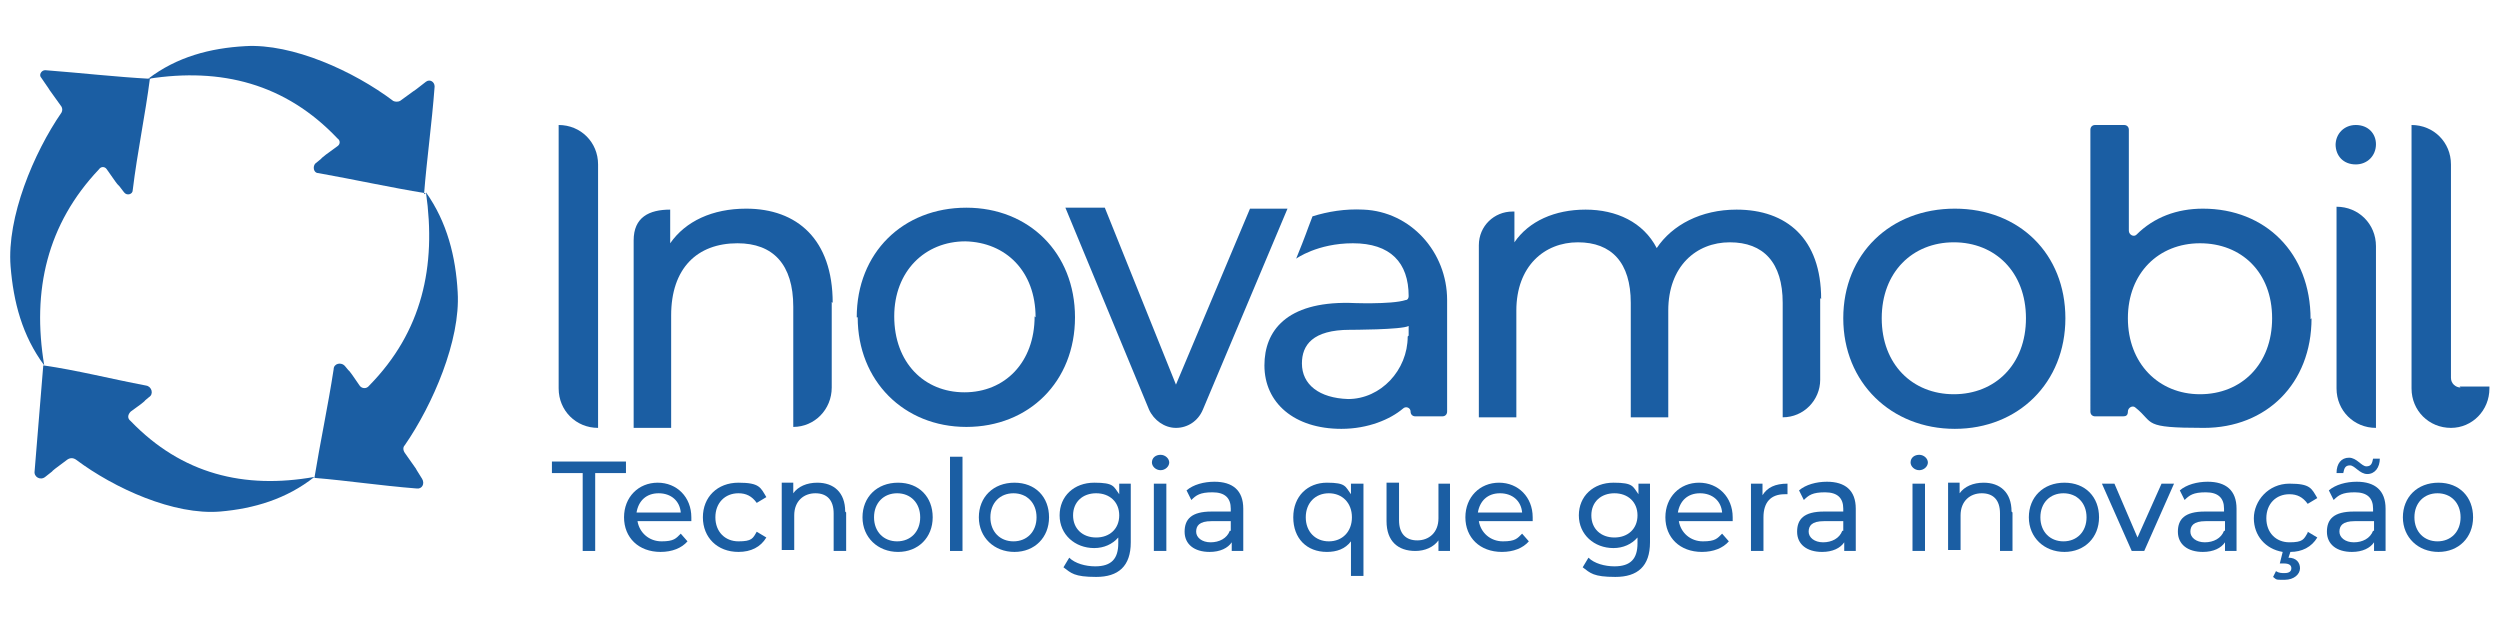
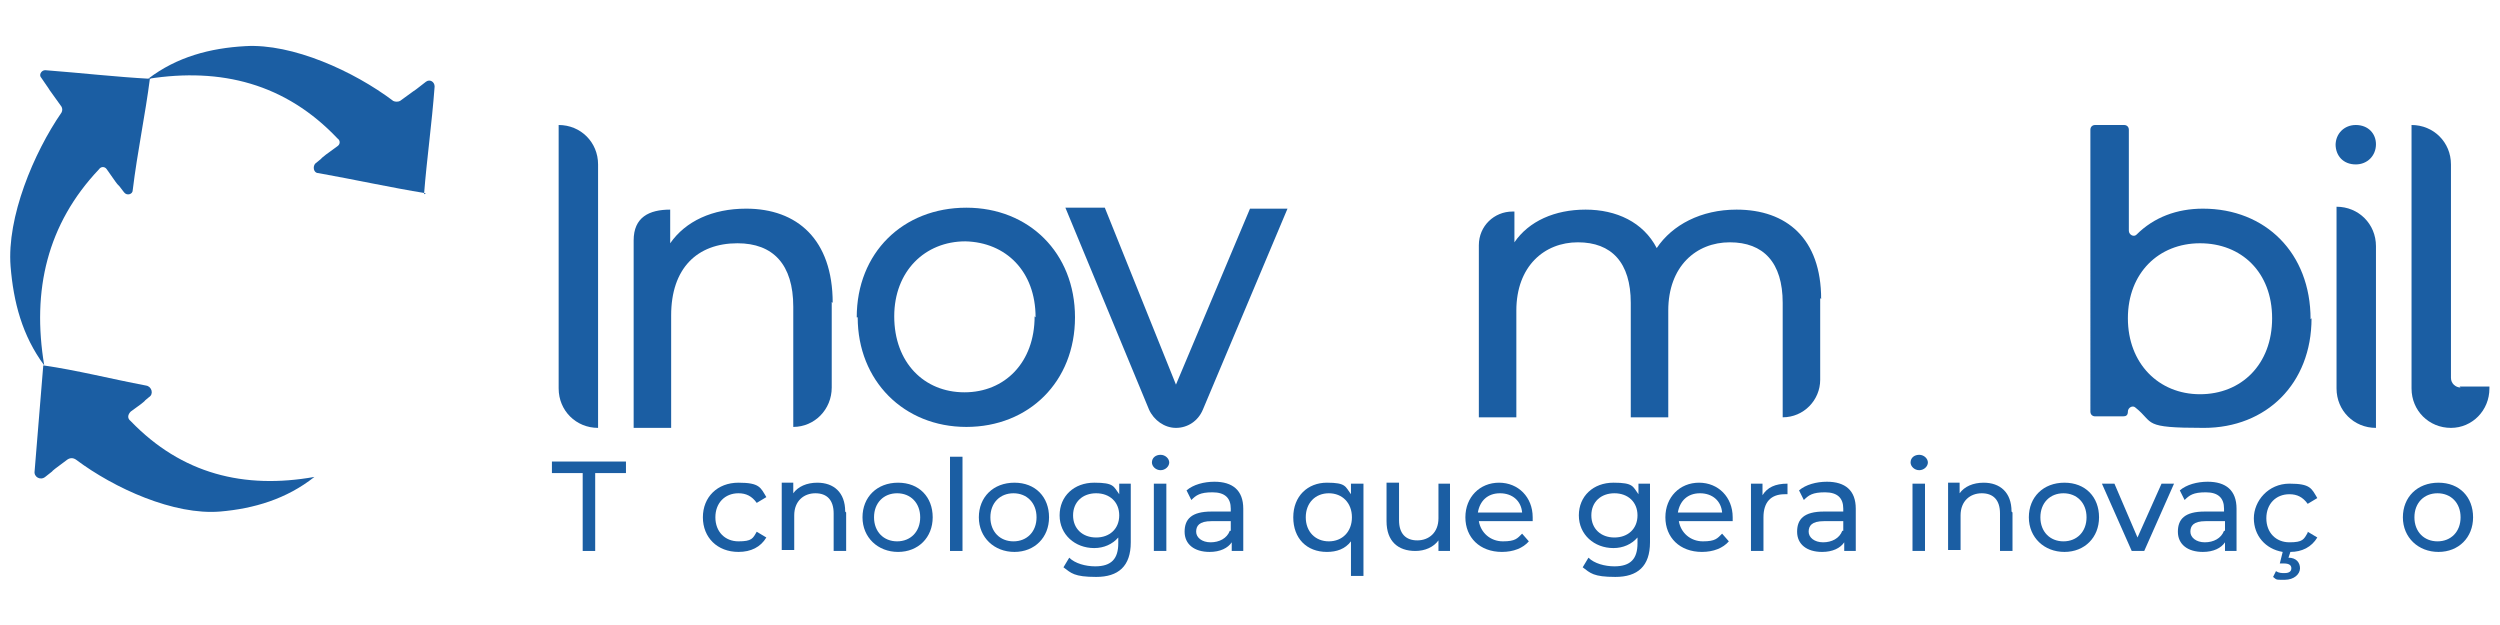
<svg xmlns="http://www.w3.org/2000/svg" id="Camada_1" data-name="Camada 1" viewBox="0 0 260 65">
  <g>
    <g>
      <path d="M44.3,20.1c-3.7-.6-7.3-1.4-11.2-2.1-.5,0-.6-.7-.3-1,1.3-1-.2,0,2.3-1.8.3-.2.3-.6,0-.8-5.4-5.7-12.1-7.4-19.7-6.2,3-2.3,6.5-3.2,10.1-3.4,4.9-.3,11.3,2.6,15.4,5.7.2.1.5.1.7,0,3-2.2.5-.3,2.7-2,.4-.3.9,0,.9.5-.3,4-.8,7.4-1.1,11.2" style="fill: #1b5ea3; stroke-width: 0px;" />
-       <path d="M32.7,49.7c.6-3.7,1.4-7.4,2-11.3,0-.6.8-.8,1.2-.3.7.9,0-.2,1.5,2,.2.3.7.4,1,0,5.5-5.6,7-12.4,5.9-20.1,2.2,3.1,3.1,6.7,3.3,10.4.3,5-2.6,11.7-5.5,15.9-.2.2-.2.5,0,.8,2.1,3,.4.5,1.8,2.7.3.5,0,1.1-.6,1-3.8-.3-7-.8-10.6-1.1" style="fill: #1b5ea3; stroke-width: 0px;" />
      <path d="M4.5,38c3.5.5,7,1.4,10.7,2.1.6.1.8.9.3,1.2-.9.7.2,0-1.9,1.5-.3.3-.4.7,0,1,5.3,5.5,11.8,7.1,19.1,5.8-2.9,2.3-6.3,3.3-9.8,3.6-4.8.4-11-2.4-15-5.4-.3-.2-.6-.2-.9,0-2.7,2-.6.5-2.3,1.8-.5.4-1.2,0-1.1-.6" style="fill: #1b5ea3; stroke-width: 0px;" />
      <path d="M15.6,8.1c-.5,3.9-1.3,7.6-1.8,11.7,0,.4-.6.6-.9.2-1.1-1.5,0,.2-1.8-2.4-.2-.3-.6-.3-.8,0-5.4,5.7-7,12.6-5.7,20.4-2.3-3.1-3.2-6.6-3.5-10.3-.4-5.1,2.4-11.8,5.3-16,.1-.2.1-.4,0-.6-2.3-3.2-.3-.4-2.1-3-.3-.3,0-.8.4-.8,3.9.3,7.3.7,11,.9" style="fill: #1b5ea3; stroke-width: 0px;" />
    </g>
    <g>
      <g>
        <path d="M189.3,31v8.5c0,2.1-1.7,3.9-3.9,3.9v-11.9c0-4.2-2-6.3-5.5-6.3s-6.4,2.5-6.4,7.1v11.1h-3.9v-11.9c0-4.2-2-6.3-5.5-6.3s-6.4,2.5-6.4,7.1v11.1h-3.9v-17.9c0-2,1.6-3.5,3.5-3.5h.2v3.2c1.5-2.2,4.2-3.4,7.4-3.4s6,1.3,7.4,4c1.6-2.4,4.6-4,8.3-4,5.2,0,8.8,3,8.8,9.3" style="fill: #1b5ea3; stroke-width: 0px;" />
        <path d="M86.5,31.4v8.9c0,2.3-1.8,4.1-4,4.1v-12.5c0-4.4-2.1-6.6-5.8-6.6-4.2,0-6.9,2.6-6.9,7.5,0,0,0,11.1,0,11.7-1.9,0-3.4,0-3.9,0,0-2.4,0-14,0-19.5,0-2.4,1.6-3.2,3.8-3.2h0s0,3.5,0,3.5c1.6-2.3,4.4-3.6,7.9-3.6,5.3,0,9,3.2,9,9.8" style="fill: #1b5ea3; stroke-width: 0px;" />
        <path d="M89.1,33c0-6.7,4.8-11.4,11.4-11.4,6.5,0,11.3,4.7,11.3,11.4,0,6.7-4.8,11.4-11.3,11.4-6.5,0-11.3-4.8-11.3-11.4M107.7,33c0-4.8-3.1-7.8-7.3-7.9-4.2,0-7.4,3.1-7.4,7.8,0,4.8,3.1,7.9,7.3,7.9,4.2,0,7.3-3.1,7.3-7.9" style="fill: #1b5ea3; stroke-width: 0px;" />
        <path d="M133.9,21.7l-8.8,20.9c-.5,1.2-1.6,1.9-2.8,1.9-1.2,0-2.3-.8-2.8-1.9l-8.7-21h4.1s7.4,18.4,7.4,18.4l7.7-18.3h3.9Z" style="fill: #1b5ea3; stroke-width: 0px;" />
-         <path d="M150.5,31.1s0,9.5,0,11.7c0,.3-.2.5-.5.5-1.2,0-2.3,0-2.8,0-.3,0-.5-.2-.5-.5,0-.4-.5-.6-.8-.3-1.3,1.1-3.6,2.1-6.4,2.1-4.9,0-8-2.7-8-6.6,0-3.6,2.3-6.6,8.8-6.5,0,0,4.4.2,5.9-.3.2,0,.3-.2.3-.4h0c0-3.5-1.9-5.5-5.8-5.5-3.7,0-5.9,1.6-5.9,1.6,1.1-2.7,1-2.6,1.7-4.4,1.6-.5,3.4-.8,5.3-.7,4.9.2,8.7,4.4,8.7,9.4M146.5,34.9s0-.9,0-1c-.7.4-6.1.4-6.1.4-3.9,0-5,1.6-5,3.5,0,2.2,1.8,3.6,4.8,3.7h0c3.4,0,6.2-3,6.2-6.5" style="fill: #1b5ea3; stroke-width: 0px;" />
        <path d="M242.9,15.1c0-1.2.9-2.1,2.1-2.1,1.3,0,2.1.9,2.1,2,0,1.2-.9,2.1-2.1,2.1-1.3,0-2.1-.9-2.1-2.1" style="fill: #1b5ea3; stroke-width: 0px;" />
        <path d="M62.2,44.5h0c-2.3,0-4.1-1.8-4.1-4.1V13c2.3,0,4.1,1.8,4.1,4.1v27.4Z" style="fill: #1b5ea3; stroke-width: 0px;" />
        <path d="M247.1,44.5h0c-2.3,0-4.1-1.8-4.1-4.1v-18.9c2.3,0,4.1,1.8,4.1,4.1v18.9Z" style="fill: #1b5ea3; stroke-width: 0px;" />
-         <path d="M191.7,33.1c0-6.7,4.9-11.4,11.6-11.4s11.5,4.7,11.5,11.4-4.9,11.5-11.5,11.5-11.6-4.8-11.6-11.5M210.7,33.1c0-4.8-3.2-7.9-7.5-7.9s-7.5,3.1-7.5,7.9,3.2,7.9,7.5,7.9,7.5-3.1,7.5-7.9" style="fill: #1b5ea3; stroke-width: 0px;" />
        <path d="M240.4,33.1c0,6.8-4.7,11.4-11.2,11.4s-5.1-.5-7.1-2.1c-.3-.3-.8,0-.8.4s-.2.5-.5.5h-2.9c-.3,0-.5-.2-.5-.5V13.5c0-.3.2-.5.5-.5h3c.3,0,.5.2.5.5v10.5c0,.4.5.7.8.4,1.8-1.8,4.2-2.7,6.9-2.7,6.5,0,11.2,4.6,11.2,11.5M236.3,33.1c0-4.8-3.2-7.8-7.5-7.8s-7.5,3.1-7.5,7.8,3.2,7.9,7.5,7.9,7.5-3.1,7.5-7.9" style="fill: #1b5ea3; stroke-width: 0px;" />
      </g>
      <path d="M255.9,40.3c-.5,0-1-.4-1-1v-22.2c0-2.3-1.8-4.1-4.1-4.1v27.4c0,2.3,1.8,4.1,4.1,4.1h0s0,0,0,0,0,0,0,0h0c2.2,0,4-1.8,4-4.1v-.2h-3.1Z" style="fill: #1b5ea3; stroke-width: 0px;" />
    </g>
  </g>
  <g style="isolation: isolate;">
    <path d="M60.6,49.2h-3.2v-1.2h7.7v1.2h-3.2v8.1h-1.3v-8.1Z" style="fill: #1b5ea3; stroke-width: 0px;" />
-     <path d="M72,54.2h-5.7c.2,1.2,1.2,2.1,2.5,2.1s1.5-.3,2-.8l.7.8c-.6.7-1.6,1.1-2.8,1.1-2.3,0-3.8-1.5-3.8-3.6s1.5-3.6,3.5-3.6,3.5,1.5,3.5,3.6,0,.3,0,.4ZM66.3,53.3h4.5c-.1-1.2-1-2-2.3-2s-2.1.8-2.3,2Z" style="fill: #1b5ea3; stroke-width: 0px;" />
    <path d="M73.1,53.8c0-2.1,1.5-3.6,3.7-3.6s2.3.5,2.9,1.5l-1,.6c-.5-.7-1.1-1-1.9-1-1.4,0-2.4,1-2.4,2.5s1,2.5,2.4,2.5,1.5-.3,1.9-1l1,.6c-.6,1-1.6,1.5-2.9,1.5-2.2,0-3.7-1.5-3.7-3.6Z" style="fill: #1b5ea3; stroke-width: 0px;" />
    <path d="M88,53.3v4h-1.3v-3.9c0-1.4-.7-2.1-1.9-2.1s-2.2.8-2.2,2.3v3.6h-1.3v-7h1.2v1.1c.5-.7,1.4-1.1,2.5-1.1,1.7,0,2.9,1,2.9,3Z" style="fill: #1b5ea3; stroke-width: 0px;" />
    <path d="M89.7,53.8c0-2.1,1.5-3.6,3.7-3.6s3.6,1.5,3.6,3.6-1.5,3.6-3.6,3.6-3.7-1.5-3.7-3.6ZM95.7,53.8c0-1.5-1-2.5-2.4-2.5s-2.4,1-2.4,2.5,1,2.5,2.4,2.5,2.4-1,2.4-2.5Z" style="fill: #1b5ea3; stroke-width: 0px;" />
    <path d="M98.8,47.5h1.3v9.8h-1.3v-9.8Z" style="fill: #1b5ea3; stroke-width: 0px;" />
    <path d="M101.8,53.8c0-2.1,1.5-3.6,3.7-3.6s3.6,1.5,3.6,3.6-1.5,3.6-3.6,3.6-3.7-1.5-3.7-3.6ZM107.8,53.8c0-1.5-1-2.5-2.4-2.5s-2.4,1-2.4,2.5,1,2.5,2.4,2.5,2.4-1,2.4-2.5Z" style="fill: #1b5ea3; stroke-width: 0px;" />
    <path d="M117.6,50.3v6.1c0,2.5-1.3,3.6-3.6,3.6s-2.6-.4-3.4-1l.6-1c.6.6,1.7.9,2.7.9,1.7,0,2.4-.8,2.4-2.4v-.6c-.6.7-1.5,1.1-2.5,1.1-2,0-3.6-1.4-3.6-3.4s1.5-3.4,3.6-3.4,2,.4,2.6,1.2v-1.1h1.2ZM116.4,53.6c0-1.4-1-2.3-2.4-2.3s-2.4.9-2.4,2.3,1,2.3,2.4,2.3,2.4-.9,2.4-2.3Z" style="fill: #1b5ea3; stroke-width: 0px;" />
    <path d="M119.8,48.1c0-.5.4-.8.9-.8s.9.4.9.8-.4.8-.9.8-.9-.4-.9-.8ZM120,50.3h1.3v7h-1.3v-7Z" style="fill: #1b5ea3; stroke-width: 0px;" />
    <path d="M129.3,53.1v4.2h-1.2v-.9c-.4.6-1.2,1-2.3,1-1.6,0-2.6-.8-2.6-2.1s.7-2.1,2.8-2.1h2v-.3c0-1.1-.6-1.7-1.9-1.7s-1.7.3-2.2.8l-.5-1c.7-.6,1.8-.9,2.9-.9,1.9,0,3,.9,3,2.8ZM128,55.2v-1h-2c-1.3,0-1.6.5-1.6,1.1s.6,1.1,1.5,1.1,1.7-.4,2-1.2Z" style="fill: #1b5ea3; stroke-width: 0px;" />
    <path d="M141.8,50.3v9.6h-1.3v-3.6c-.6.8-1.5,1.1-2.5,1.1-2.1,0-3.5-1.4-3.5-3.6s1.5-3.6,3.5-3.6,1.9.4,2.5,1.2v-1.1h1.2ZM140.6,53.8c0-1.5-1-2.5-2.4-2.5s-2.4,1-2.4,2.5,1,2.5,2.4,2.5,2.4-1,2.4-2.5Z" style="fill: #1b5ea3; stroke-width: 0px;" />
    <path d="M150.8,50.3v7h-1.2v-1.1c-.5.7-1.4,1.1-2.4,1.1-1.8,0-3-1-3-3.1v-4h1.3v3.9c0,1.4.7,2.1,1.9,2.1s2.2-.8,2.2-2.3v-3.6h1.3Z" style="fill: #1b5ea3; stroke-width: 0px;" />
    <path d="M159.5,54.2h-5.7c.2,1.2,1.2,2.1,2.5,2.1s1.5-.3,2-.8l.7.8c-.6.7-1.6,1.1-2.8,1.1-2.3,0-3.8-1.5-3.8-3.6s1.5-3.6,3.5-3.6,3.5,1.5,3.5,3.6,0,.3,0,.4ZM153.8,53.3h4.5c-.1-1.2-1-2-2.3-2s-2.1.8-2.3,2Z" style="fill: #1b5ea3; stroke-width: 0px;" />
    <path d="M171.6,50.3v6.1c0,2.5-1.3,3.6-3.6,3.6s-2.6-.4-3.4-1l.6-1c.6.6,1.7.9,2.7.9,1.7,0,2.4-.8,2.4-2.4v-.6c-.6.7-1.5,1.1-2.5,1.1-2,0-3.6-1.4-3.6-3.4s1.5-3.4,3.6-3.4,2,.4,2.6,1.2v-1.1h1.2ZM170.3,53.6c0-1.4-1-2.3-2.4-2.3s-2.4.9-2.4,2.3,1,2.3,2.4,2.3,2.4-.9,2.4-2.3Z" style="fill: #1b5ea3; stroke-width: 0px;" />
    <path d="M180.3,54.2h-5.7c.2,1.2,1.2,2.1,2.5,2.1s1.5-.3,2-.8l.7.8c-.6.7-1.6,1.1-2.8,1.1-2.3,0-3.8-1.5-3.8-3.6s1.5-3.6,3.5-3.6,3.5,1.5,3.5,3.6,0,.3,0,.4ZM174.6,53.3h4.5c-.1-1.2-1-2-2.3-2s-2.1.8-2.3,2Z" style="fill: #1b5ea3; stroke-width: 0px;" />
    <path d="M185.9,50.2v1.2c-.1,0-.2,0-.3,0-1.4,0-2.2.8-2.2,2.4v3.5h-1.3v-7h1.2v1.2c.5-.8,1.3-1.2,2.6-1.2Z" style="fill: #1b5ea3; stroke-width: 0px;" />
    <path d="M193,53.1v4.2h-1.2v-.9c-.4.6-1.2,1-2.3,1-1.6,0-2.6-.8-2.6-2.1s.7-2.1,2.8-2.1h2v-.3c0-1.1-.6-1.7-1.9-1.7s-1.7.3-2.2.8l-.5-1c.7-.6,1.8-.9,2.9-.9,1.9,0,3,.9,3,2.8ZM191.7,55.2v-1h-2c-1.3,0-1.6.5-1.6,1.1s.6,1.1,1.5,1.1,1.7-.4,2-1.2Z" style="fill: #1b5ea3; stroke-width: 0px;" />
    <path d="M198.7,48.1c0-.5.4-.8.9-.8s.9.4.9.8-.4.8-.9.8-.9-.4-.9-.8ZM198.9,50.3h1.3v7h-1.3v-7Z" style="fill: #1b5ea3; stroke-width: 0px;" />
    <path d="M209.3,53.3v4h-1.3v-3.9c0-1.4-.7-2.1-1.9-2.1s-2.2.8-2.2,2.3v3.6h-1.3v-7h1.2v1.1c.5-.7,1.4-1.1,2.5-1.1,1.7,0,2.9,1,2.9,3Z" style="fill: #1b5ea3; stroke-width: 0px;" />
    <path d="M211,53.8c0-2.1,1.5-3.6,3.7-3.6s3.6,1.5,3.6,3.6-1.5,3.6-3.6,3.6-3.7-1.5-3.7-3.6ZM217,53.8c0-1.5-1-2.5-2.4-2.5s-2.4,1-2.4,2.5,1,2.5,2.4,2.5,2.4-1,2.4-2.5Z" style="fill: #1b5ea3; stroke-width: 0px;" />
    <path d="M226.1,50.3l-3.1,7h-1.3l-3.1-7h1.3l2.4,5.6,2.5-5.6h1.2Z" style="fill: #1b5ea3; stroke-width: 0px;" />
    <path d="M232.6,53.1v4.2h-1.2v-.9c-.4.6-1.2,1-2.3,1-1.6,0-2.6-.8-2.6-2.1s.7-2.1,2.8-2.1h2v-.3c0-1.1-.6-1.7-1.9-1.7s-1.7.3-2.2.8l-.5-1c.7-.6,1.8-.9,2.9-.9,1.9,0,3,.9,3,2.8ZM231.4,55.2v-1h-2c-1.3,0-1.6.5-1.6,1.1s.6,1.1,1.5,1.1,1.7-.4,2-1.2Z" style="fill: #1b5ea3; stroke-width: 0px;" />
    <path d="M240,55.3l1,.6c-.6,1-1.6,1.5-2.8,1.5l-.2.6c.8,0,1.2.5,1.2,1.1s-.6,1.2-1.6,1.2-.8,0-1.2-.3l.3-.6c.3.2.6.2.9.2.5,0,.7-.2.7-.5s-.2-.5-.8-.5h-.4l.3-1.2c-1.8-.3-3-1.7-3-3.5s1.5-3.6,3.7-3.6,2.3.5,2.9,1.5l-1,.6c-.5-.7-1.1-1-1.9-1-1.4,0-2.4,1-2.4,2.5s1,2.5,2.4,2.5,1.5-.3,1.9-1Z" style="fill: #1b5ea3; stroke-width: 0px;" />
-     <path d="M248.1,53.1v4.2h-1.2v-.9c-.4.6-1.2,1-2.3,1-1.6,0-2.6-.8-2.6-2.1s.7-2.1,2.8-2.1h2v-.3c0-1.1-.6-1.7-1.9-1.7s-1.7.3-2.2.8l-.5-1c.7-.6,1.8-.9,2.9-.9,1.9,0,3,.9,3,2.8ZM243.7,49.2h-.7c0-1,.5-1.6,1.3-1.6s1.3.9,1.8.9.6-.3.7-.8h.7c0,.9-.5,1.6-1.3,1.6s-1.3-.9-1.8-.9-.6.3-.7.8ZM246.9,55.2v-1h-2c-1.3,0-1.6.5-1.6,1.1s.6,1.1,1.5,1.1,1.7-.4,2-1.2Z" style="fill: #1b5ea3; stroke-width: 0px;" />
    <path d="M249.9,53.8c0-2.1,1.5-3.6,3.7-3.6s3.6,1.5,3.6,3.6-1.5,3.6-3.6,3.6-3.7-1.5-3.7-3.6ZM255.9,53.8c0-1.5-1-2.5-2.4-2.5s-2.4,1-2.4,2.5,1,2.5,2.4,2.5,2.4-1,2.4-2.5Z" style="fill: #1b5ea3; stroke-width: 0px;" />
  </g>
</svg>